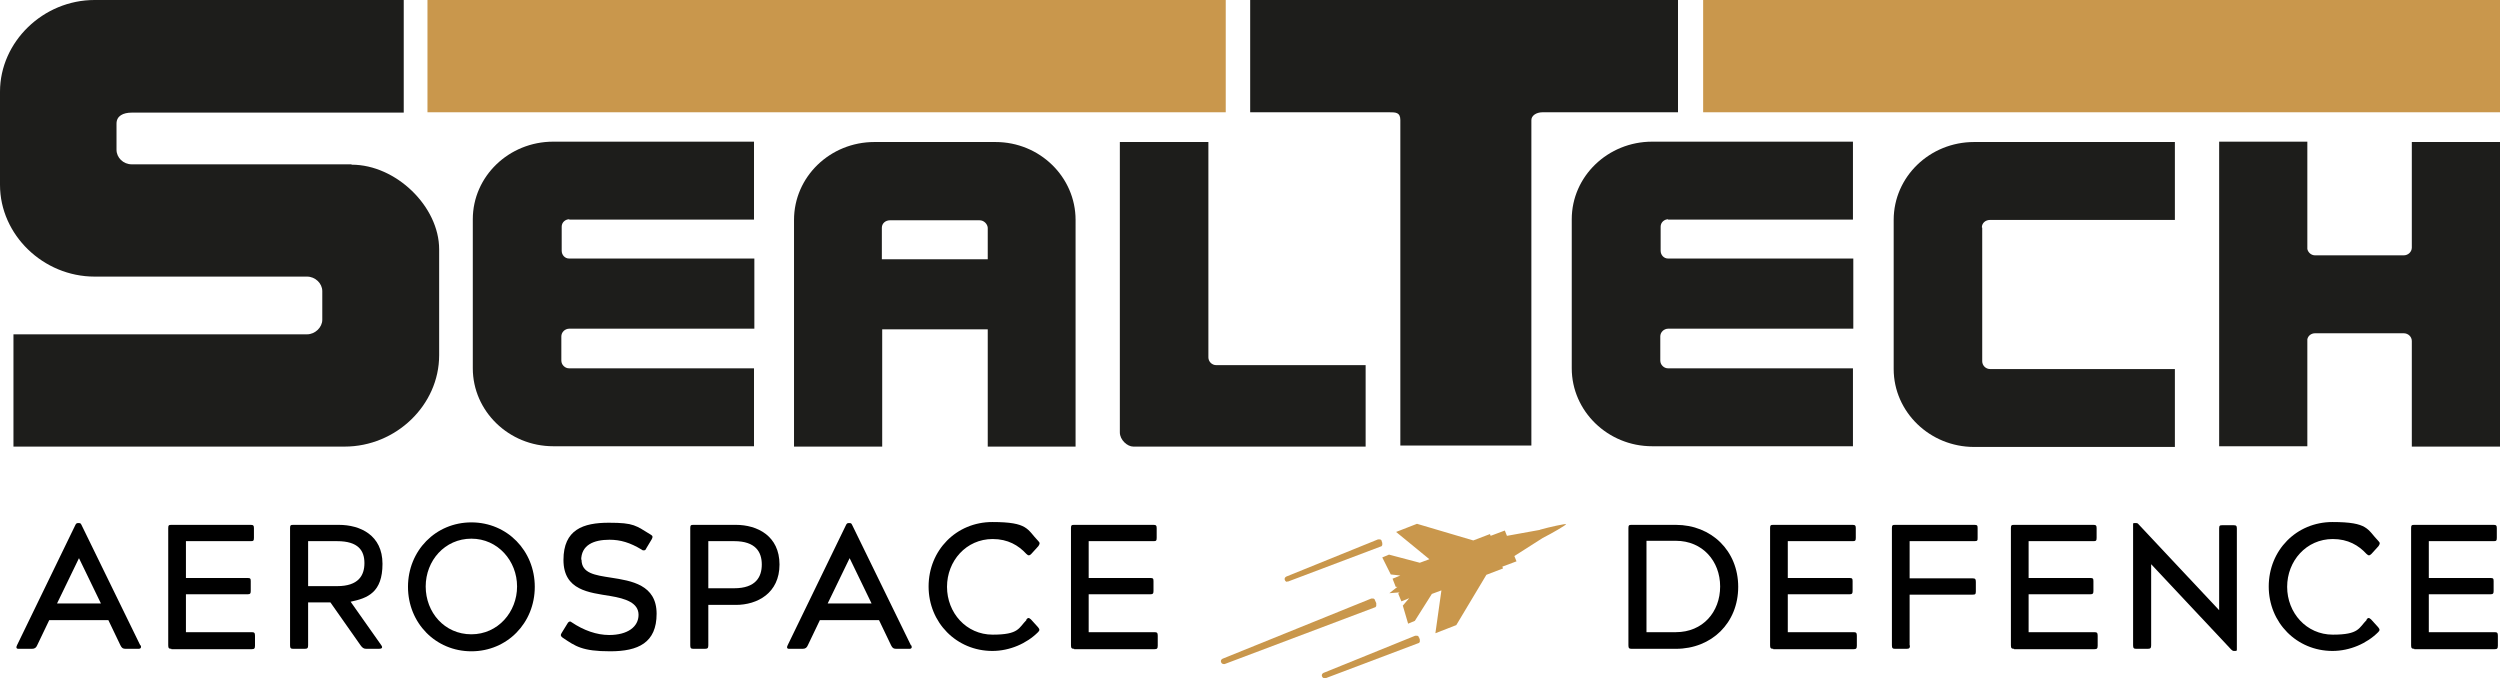
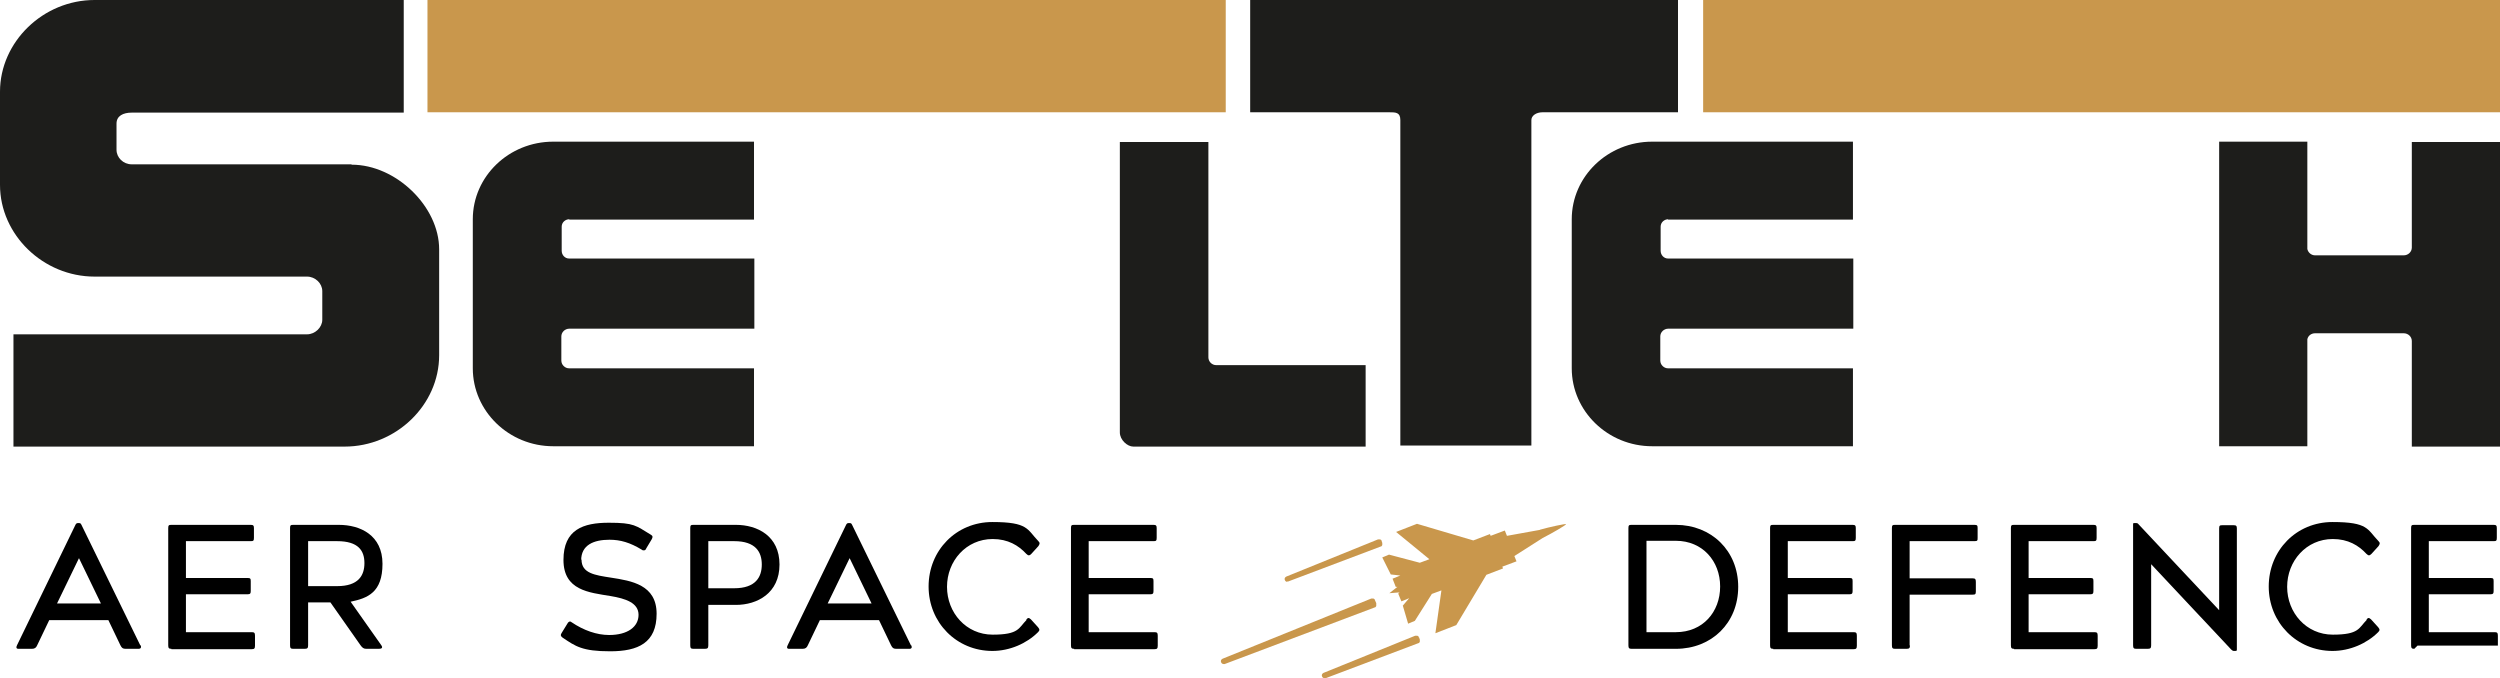
<svg xmlns="http://www.w3.org/2000/svg" id="Ebene_1" data-name="Ebene 1" baseProfile="tiny" version="1.2" viewBox="0 0 705.9 191.5">
  <g>
    <path d="M681,40.1v29.8c0,1.2-1,2.2-2.3,2.2h-25c-1.1,0-2-.8-2.2-1.8v-30.3h-24.9v86h24.9v-30.2c.2-1,1.1-1.7,2.2-1.7h25c1.3,0,2.3,1,2.3,2.2v29.8h24.9V40.1h-24.9Z" fill="#1d1d1b" stroke-width="0" />
    <path d="M160.7,62h52.2v-22h-56.7c-12.5,0-22.7,9.8-22.7,21.9h0v42.1h0c0,12.1,10.2,22,22.7,22h56.7v-22h-52.2c-1.2,0-2.2-1-2.2-2.2v-6.8c0-1.2,1-2.2,2.3-2.2h52.2v-19.8h-52.3c-1.2,0-2.1-1-2.1-2.2v-6.8c0-1.2,1-2.1,2.2-2.1h0Z" fill="#1d1d1b" stroke-width="0" />
    <path d="M471,62h52.2v-22h-56.7c-12.5,0-22.7,9.8-22.7,21.9h0v42.1h0c0,12.1,10.2,22,22.7,22h56.7v-22h-52.2c-1.2,0-2.2-1-2.2-2.2v-6.8c0-1.2,1-2.2,2.3-2.2h52.2v-19.8h-52.3c-1.2,0-2.1-1-2.1-2.2v-6.8c0-1.2,1-2.1,2.2-2.1h-.1Z" fill="#1d1d1b" stroke-width="0" />
-     <path d="M559.6,64.2c0-1.2,1-2.1,2.3-2.1h52.2v-22h-56.7c-12.5,0-22.7,9.8-22.7,22h0v42.1h0c0,12.1,10.2,22,22.7,22h56.7v-22h-52.2c-1.2,0-2.2-1-2.2-2.2v-37.7h0Z" fill="#1d1d1b" stroke-width="0" />
-     <path d="M281,40.1h-34.1c-12.5,0-22.7,9.8-22.7,22v64h24.9v-33.1h29.8v33.1h24.8V62.1c0-12.1-10.1-22-22.6-22h0ZM249,73.2v-8.9c0-1.2,1-2.1,2.3-2.1h25.3c1.2,0,2.2,1,2.3,2.1v8.9h-29.9Z" fill="#1d1d1b" stroke-width="0" />
    <path d="M343.4,103.1c-1.2,0-2.2-1-2.2-2.2v-60.8h-25v82c0,2.1,2.1,4,3.8,4h65.6v-23h-42.2,0Z" fill="#1d1d1b" stroke-width="0" />
    <path d="M353,0v31.7h39.2c1.9,0,3.2,0,3.2,2.2v91.9h37V33.9c0-1.2,1.3-2.2,3.2-2.2h38.2V0h-120.9,0Z" fill="#1d1d1b" stroke-width="0" />
    <rect x="120.7" width="225.4" height="31.7" fill="#c9974c" stroke-width="0" />
    <rect x="480.9" width="225" height="31.7" fill="#c9974c" stroke-width="0" />
    <path d="M99.2,46.4h-62c-2.4,0-4.3-1.9-4.3-4.1v-7.4c0-2.2,1.9-3.1,4.3-3.1h76.8V0H26.7C12.2,0,0,11.8,0,25.9v26.3c0,14.1,12.2,25.9,26.7,25.9h60c2.3,0,4.3,1.9,4.3,4.1v8.1c0,2.1-2,4.1-4.3,4.1H3.8v31.7h93.5c14.5,0,26.7-11.7,26.7-25.8v-29.9c0-12.1-12.2-23.9-24.7-23.9h0Z" fill="#1d1d1b" stroke-width="0" />
  </g>
  <path d="M39.7,182.2c.3.6,0,1-.5,1h-3.7c-.8,0-1.1-.2-1.5-1l-3.4-7.1H13.9l-3.4,7.1c-.3.7-.7,1-1.5,1h-3.8c-.6,0-.7-.4-.4-1l16.5-34c.2-.4.4-.5.7-.5h.3c.4,0,.5.1.7.5l16.6,34h.1ZM22.3,157.6l-6.2,12.8h12.4l-6.2-12.8h0Z" fill="#000" stroke-width="0" />
  <path d="M48.4,183.2c-.7,0-.9-.2-.9-1v-33.1c0-.8.2-.9.9-.9h22.4c.7,0,.9.2.9.9v2.8c0,.8-.2.9-.9.9h-18.3v10.4h17.4c.8,0,.9.2.9.9v2.8c0,.7-.2.9-.9.9h-17.4v10.7h18.6c.7,0,.9.2.9,1v2.8c0,.8-.2,1-.9,1h-22.7,0Z" fill="#000" stroke-width="0" />
  <path d="M87,182.2c0,.8-.2,1-1,1h-3.2c-.7,0-.9-.2-.9-1v-33.1c0-.8.2-.9.9-.9h12.9c6,0,12.3,2.9,12.3,11s-4.2,9.7-9,10.7l8.6,12.2c.6.8.2,1.1-.6,1.1h-3.6c-.7,0-1.1-.3-1.6-1l-8.5-12.1h-6.3v12.1h0ZM95.2,165.5c6,0,7.7-3,7.7-6.5s-1.7-6.2-7.7-6.2h-8.2v12.7h8.2Z" fill="#000" stroke-width="0" />
-   <path d="M133.1,147.5c10.1,0,17.9,8,17.9,18.2s-7.8,18.2-17.9,18.2-17.9-8-17.9-18.2,7.8-18.2,17.9-18.2ZM133.1,179.1c7.5,0,12.9-6.3,12.9-13.5s-5.4-13.5-12.9-13.5-12.9,6.2-12.9,13.5,5.3,13.5,12.9,13.5Z" fill="#000" stroke-width="0" />
  <path d="M164.2,158c0,3.9,3.8,4.4,8.3,5.1,5.8.9,12.9,2,12.9,10.2s-5.2,10.6-13.1,10.6-9.8-1.4-13.5-3.9c-.5-.4-.6-.7-.2-1.3l1.6-2.6c.2-.4.5-.6.7-.6s.3,0,.5.2c3.4,2.3,7.1,3.6,10.6,3.6,5.2,0,8.3-2.3,8.3-5.7s-3.7-4.6-7.9-5.3c-6.1-1-13.3-1.6-13.3-10.2s5.6-10.5,12.8-10.5,7.6.8,11.9,3.4c.5.3.6.6.2,1.3l-1.5,2.5c-.2.5-.4.6-.7.6s-.4,0-.6-.2c-3.3-2-6-2.8-9.1-2.8-4.5,0-8,1.5-8,5.8v-.2Z" fill="#000" stroke-width="0" />
  <path d="M200,170.7v11.5c0,.8-.2,1-1,1h-3.2c-.7,0-.9-.2-.9-1v-33.1c0-.8.2-.9.9-.9h12c6,0,12.3,3.1,12.3,11.2s-6.3,11.4-12.3,11.4h-7.8ZM207.3,166.1c6.1,0,7.8-3.2,7.8-6.7s-1.7-6.6-7.8-6.6h-7.3v13.3h7.3Z" fill="#000" stroke-width="0" />
  <path d="M257.3,182.2c.3.6.1,1-.5,1h-3.7c-.8,0-1.1-.2-1.5-1l-3.4-7.1h-16.7l-3.4,7.1c-.3.7-.7,1-1.5,1h-3.8c-.6,0-.7-.4-.4-1l16.5-34c.2-.4.4-.5.7-.5h.3c.4,0,.5.1.7.5l16.6,34h0ZM239.9,157.6l-6.2,12.8h12.4l-6.2-12.8h0Z" fill="#000" stroke-width="0" />
  <path d="M289.8,174.9c.2-.2.4-.4.6-.4s.5.2.7.4l2,2.2c.5.6.5.9,0,1.4-3.2,3.2-8,5.3-12.9,5.3-10.1,0-18-8-18-18.2s7.8-18.2,18-18.2,9.8,2.1,13,5.4c.5.5.4.8,0,1.4l-2,2.2c-.3.3-.5.4-.7.4s-.4-.1-.7-.4c-2.2-2.4-5.2-4.2-9.5-4.2-7.5,0-12.9,6.2-12.9,13.5s5.4,13.5,12.9,13.5,7.3-1.9,9.6-4.2h-.1Z" fill="#000" stroke-width="0" />
  <path d="M303.3,183.2c-.7,0-.9-.2-.9-1v-33.1c0-.8.2-.9.9-.9h22.4c.7,0,.9.2.9.9v2.8c0,.8-.2.9-.9.9h-18.3v10.4h17.4c.8,0,.9.2.9.9v2.8c0,.7-.2.9-.9.9h-17.4v10.7h18.6c.7,0,.9.2.9,1v2.8c0,.8-.2,1-.9,1h-22.7Z" fill="#000" stroke-width="0" />
  <path d="M473.2,148.2c10,0,17.6,7.3,17.6,17.5s-7.5,17.5-17.6,17.5h-12.5c-.7,0-.9-.2-.9-1v-33.1c0-.8.2-.9.9-.9h12.5ZM464.9,152.8v25.7h8.3c7.6,0,12.5-5.7,12.5-12.9s-5-12.9-12.5-12.9h-8.3Z" fill="#000" stroke-width="0" />
  <path d="M500.7,183.2c-.7,0-.9-.2-.9-1v-33.1c0-.8.2-.9.9-.9h22.4c.7,0,.9.2.9.9v2.8c0,.8-.2.9-.9.9h-18.3v10.4h17.4c.8,0,.9.2.9.9v2.8c0,.7-.2.9-.9.9h-17.4v10.7h18.6c.7,0,.9.2.9,1v2.8c0,.8-.2,1-.9,1h-22.7Z" fill="#000" stroke-width="0" />
  <path d="M539.3,182.2c0,.8-.2,1-1,1h-3.2c-.7,0-.9-.2-.9-1v-33.1c0-.8.2-.9.9-.9h22.4c.8,0,.9.2.9.9v2.7c0,.8,0,1-.9,1h-18.3v10.5h17.8c.7,0,.9.2.9,1v2.7c0,.8-.2.9-.9.9h-17.8v14.4h0Z" fill="#000" stroke-width="0" />
  <path d="M568.7,183.2c-.7,0-.9-.2-.9-1v-33.1c0-.8.2-.9.9-.9h22.4c.7,0,.9.2.9.9v2.8c0,.8-.2.9-.9.9h-18.3v10.4h17.4c.8,0,.9.2.9.9v2.8c0,.7-.2.9-.9.9h-17.4v10.7h18.6c.7,0,.9.2.9,1v2.8c0,.8-.2,1-.9,1h-22.7Z" fill="#000" stroke-width="0" />
  <path d="M607.4,159.1h0v23.1c0,.8-.2,1-1,1h-3.2c-.7,0-.9-.2-.9-1v-34.1c0-.4,0-.4.5-.4h.3c.3,0,.5,0,.8.4l22.7,24.2h0v-23.1c0-.8.2-.9.9-.9h3.2c.7,0,.9.2.9.9v34.1c0,.4,0,.5-.5.5h-.3c-.3,0-.5-.1-.8-.4l-22.7-24.2h0Z" fill="#000" stroke-width="0" />
  <path d="M668.2,174.9c.2-.2.4-.4.6-.4s.5.2.7.4l2,2.2c.5.6.5.9,0,1.4-3.2,3.2-8,5.3-12.9,5.3-10.1,0-18-8-18-18.2s7.8-18.2,18-18.2,9.8,2.1,13,5.4c.5.5.4.8,0,1.4l-2,2.2c-.3.3-.5.4-.7.4s-.4-.1-.7-.4c-2.2-2.4-5.2-4.2-9.5-4.2-7.5,0-12.9,6.2-12.9,13.5s5.4,13.5,12.9,13.5,7.3-1.9,9.6-4.2h0Z" fill="#000" stroke-width="0" />
-   <path d="M681.7,183.2c-.7,0-.9-.2-.9-1v-33.1c0-.8.2-.9.9-.9h22.4c.7,0,.9.2.9.9v2.8c0,.8-.2.9-.9.9h-18.3v10.4h17.4c.8,0,.9.2.9.9v2.8c0,.7-.2.9-.9.9h-17.4v10.7h18.6c.7,0,.9.2.9,1v2.8c0,.8-.2,1-.9,1h-22.7Z" fill="#000" stroke-width="0" />
+   <path d="M681.7,183.2c-.7,0-.9-.2-.9-1v-33.1c0-.8.2-.9.9-.9h22.4c.7,0,.9.2.9.9v2.8c0,.8-.2.9-.9.9h-18.3v10.4h17.4c.8,0,.9.2.9.9v2.8c0,.7-.2.9-.9.9h-17.4v10.7h18.6c.7,0,.9.2.9,1v2.8h-22.7Z" fill="#000" stroke-width="0" />
  <g>
    <path d="M434.9,149.6l-9.4,1.7-.6-1.5-4,1.5-.2-.5-4.7,1.8-15.9-4.7-5.9,2.3,9.4,7.7-2.7,1-8.7-2.3-1.9.8,2.4,4.8,2.7.3-2.2.9.9,2.3h.5l-.4.3-1.9,1.5,2.4-.2h.5l-.4.3.9,2.2,2.2-.9-1.8,2.1,1.5,5.1,1.9-.8,4.8-7.6,2.7-1-1.7,12.1,5.9-2.3,8.5-14.2,4.7-1.8-.2-.5,4-1.5-.6-1.5,8-5.1c2.6-1.3,6.7-3.7,6.6-3.9,0-.2-4.7.8-7.5,1.6h.2Z" fill="#c9974c" stroke-width="0" />
    <path d="M400.6,179.9c0-.2-.2-.3-.4-.4h-.6l-25.9,10.5c-.4.2-.6.6-.4,1,.1.3.4.5.7.5s.2,0,.3,0l26.2-9.9c.2,0,.3-.2.4-.4v-.6l-.2-.6h-.1Z" fill="#c9974c" stroke-width="0" />
    <path d="M363.4,164.2h.3l26.2-9.9c.2,0,.3-.2.4-.4v-.6l-.2-.6c0-.2-.2-.3-.4-.4h-.6l-25.9,10.5c-.4.2-.6.6-.4,1,.1.3.4.5.7.5h-.1Z" fill="#c9974c" stroke-width="0" />
    <path d="M388.6,170.9v-.6l-.4-.9c0-.2-.2-.3-.4-.4h-.6l-42,17c-.4.2-.6.6-.4,1,.1.3.4.5.7.5s.2,0,.3,0l42.4-16c.2,0,.3-.2.4-.4v-.2Z" fill="#c9974c" stroke-width="0" />
  </g>
</svg>